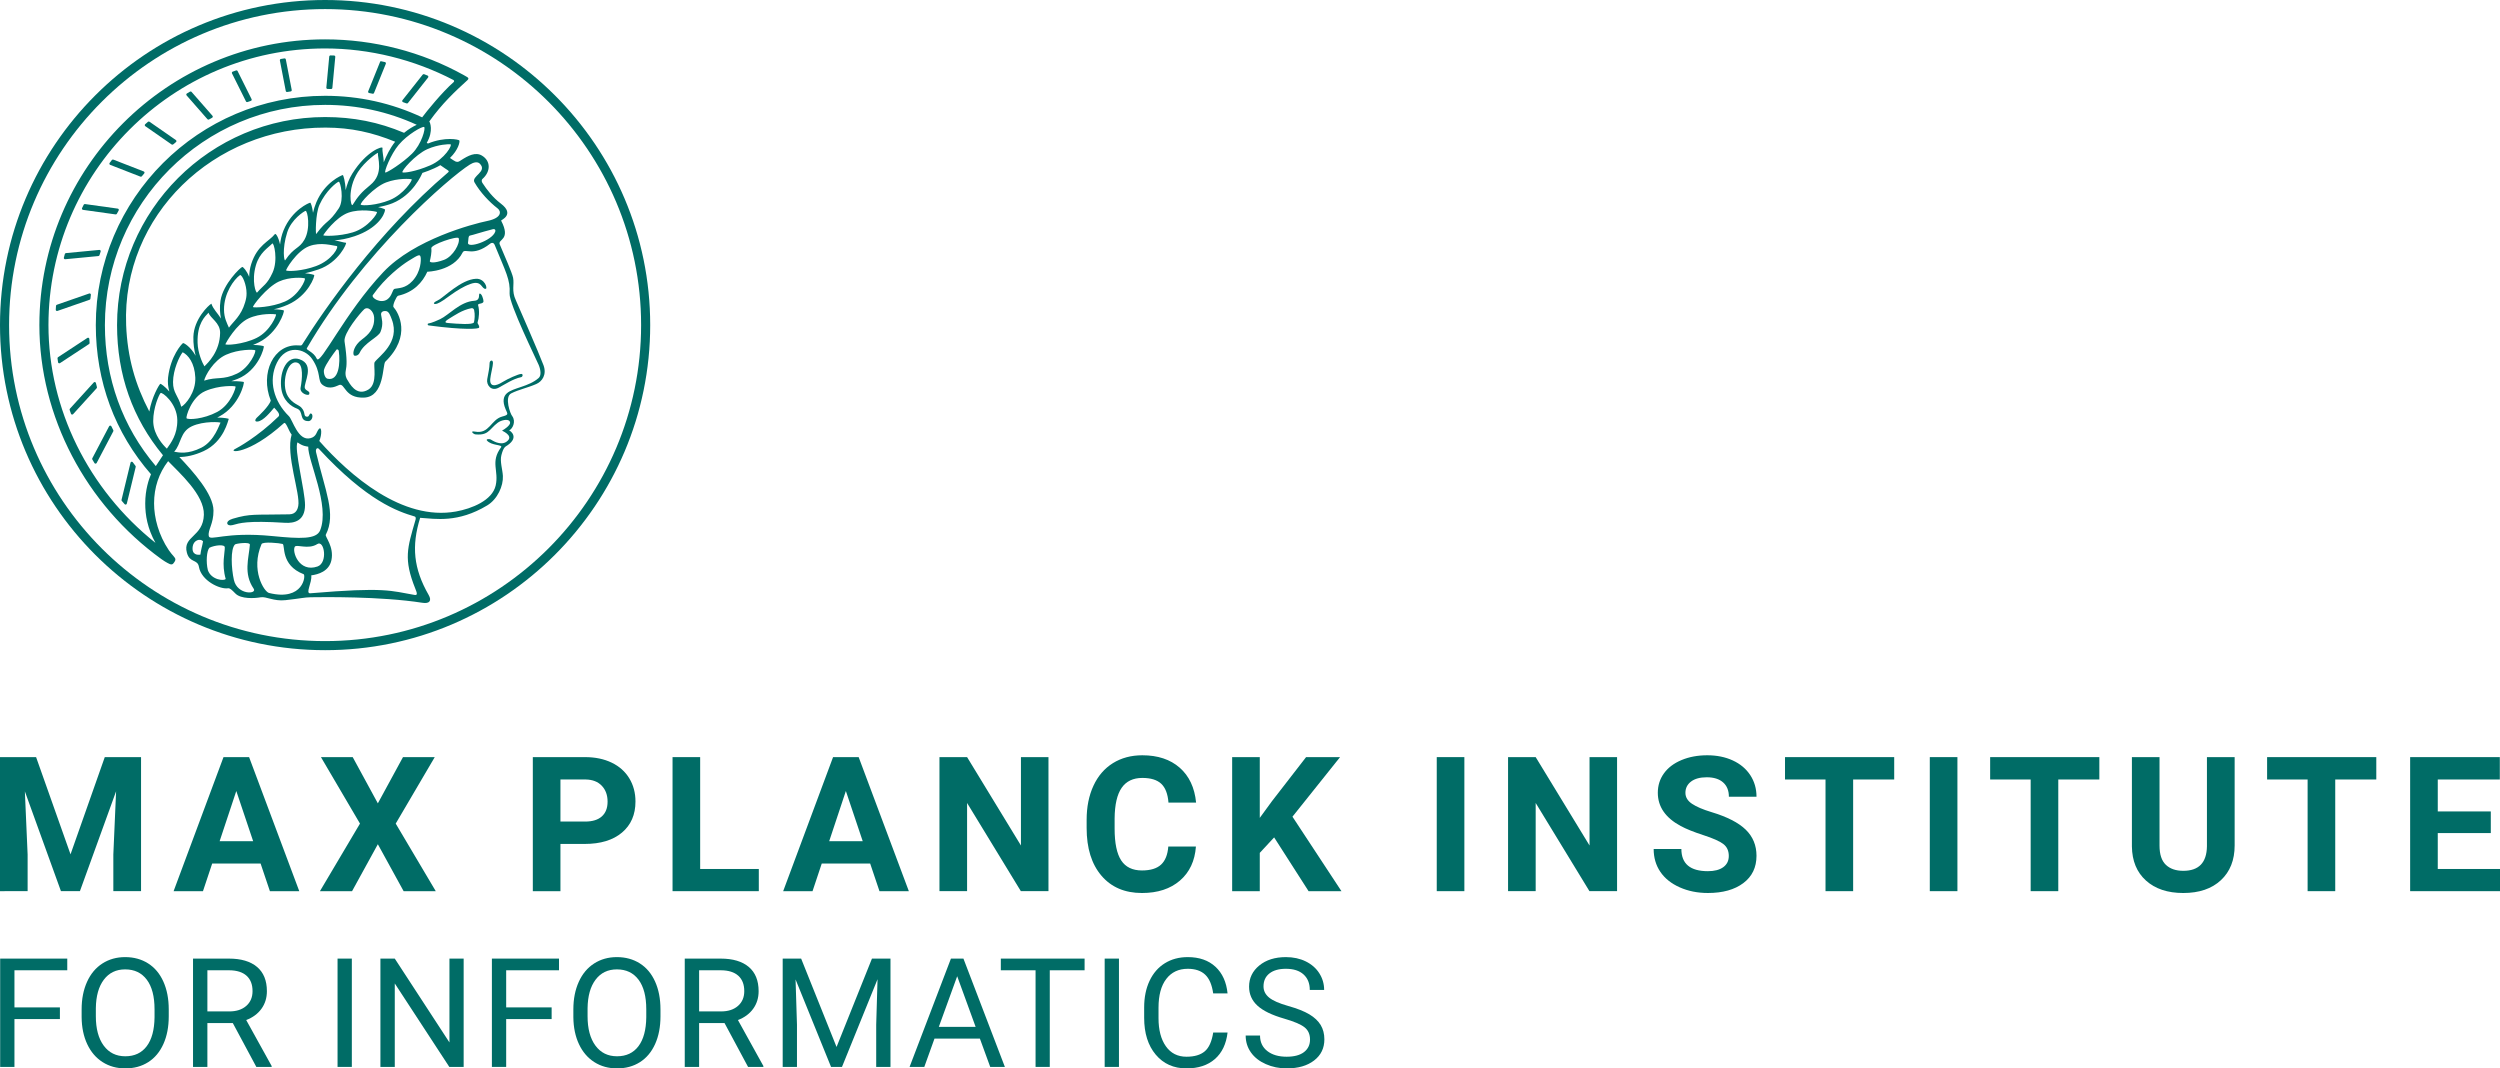
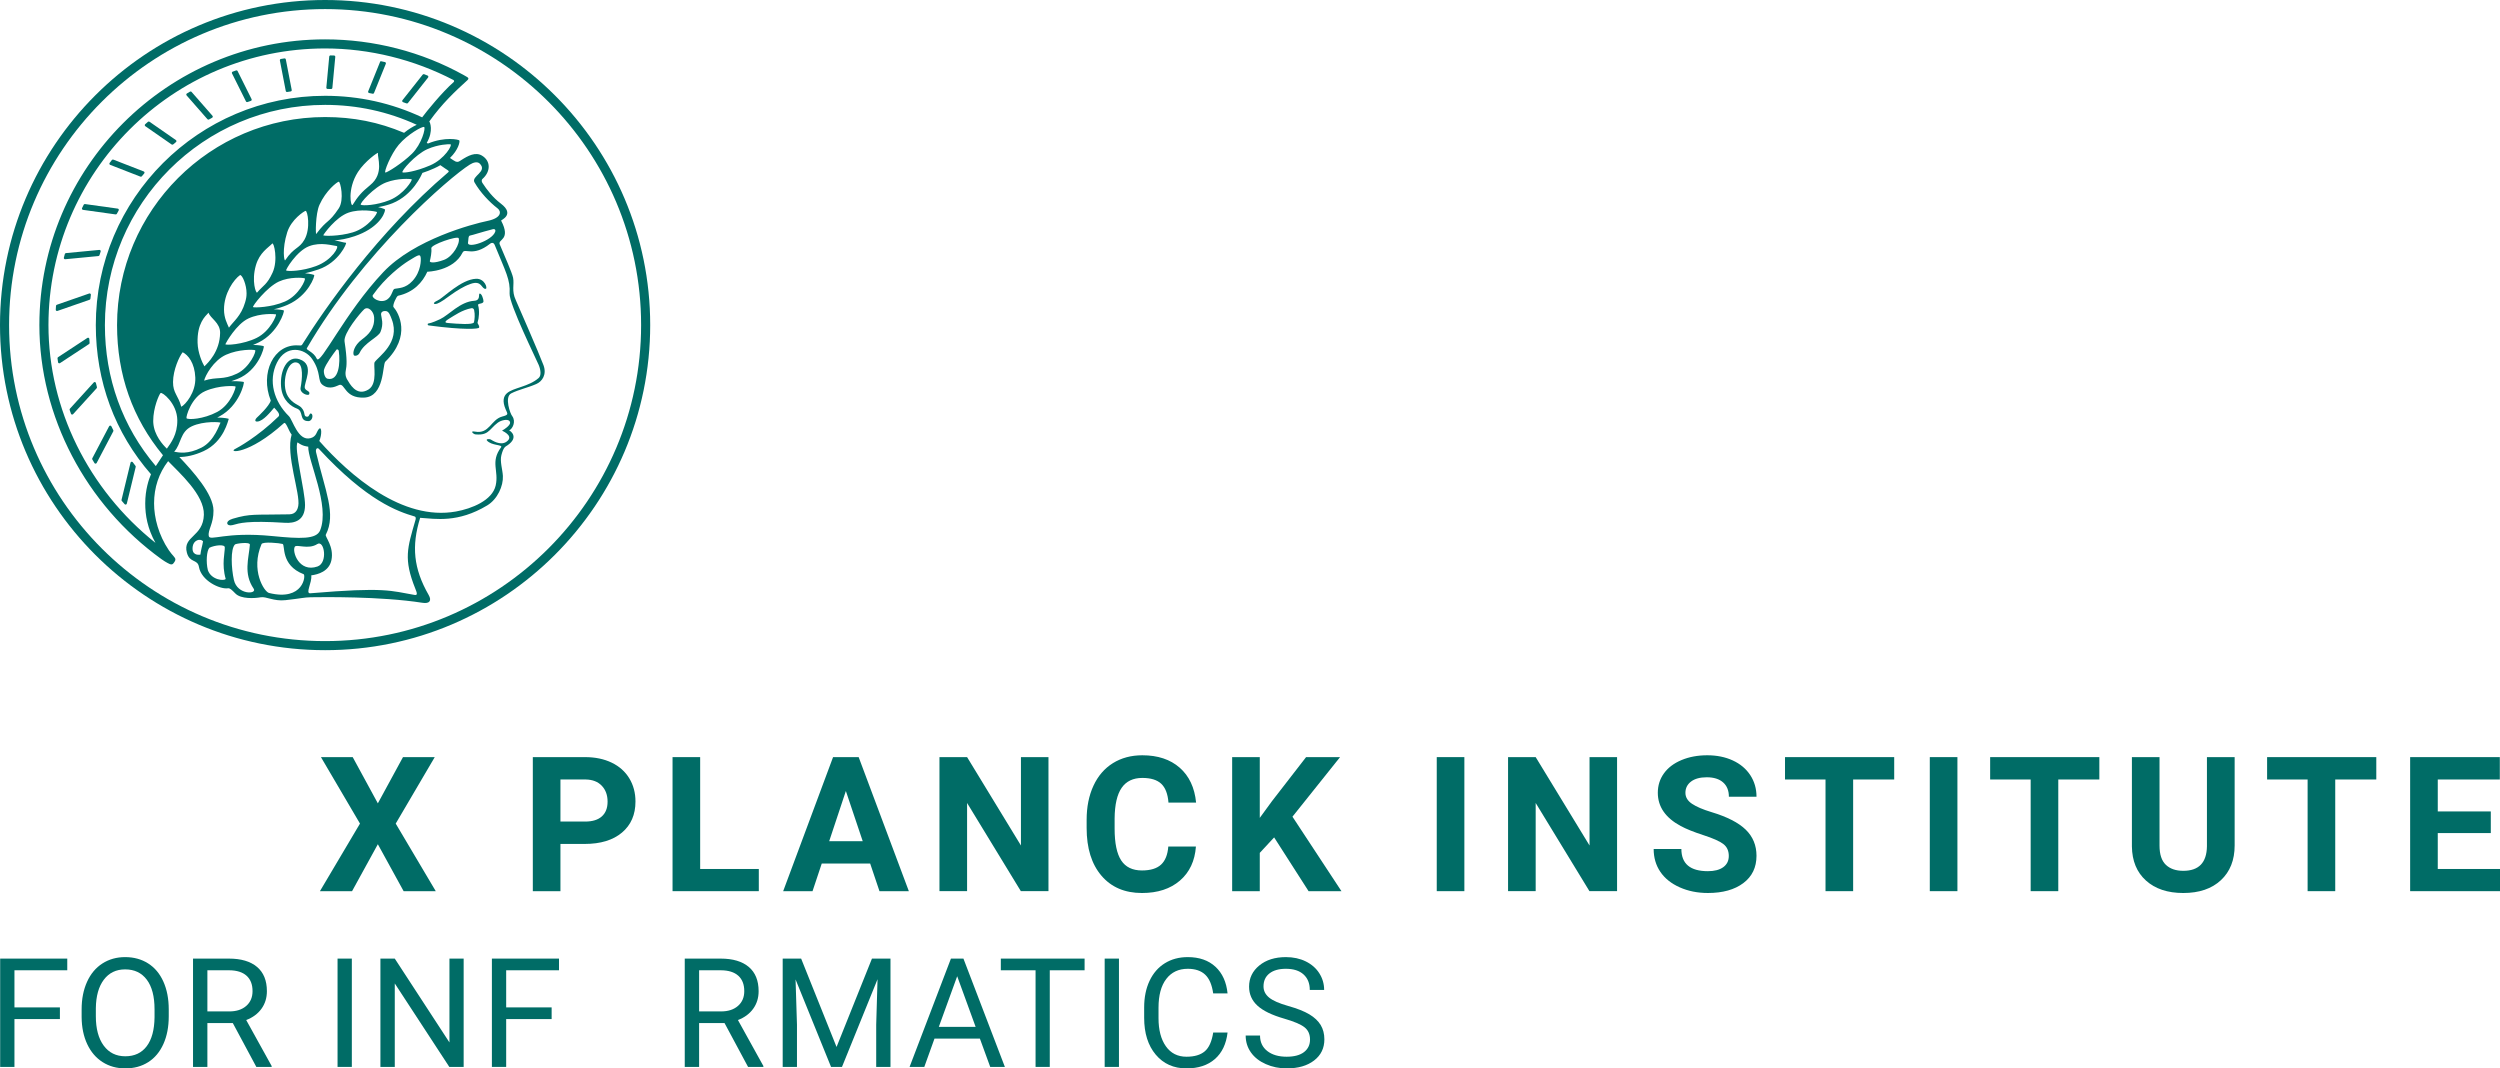
<svg xmlns="http://www.w3.org/2000/svg" id="MPI-INF-COMPACT-LOGO" viewBox="0 0 1153.538 492.977">
  <g id="MINERVA">
    <path d="M150.007,0C67.288,0,0,67.29,0,149.995c0,82.716,67.288,150.005,150.007,150.005,82.709,0,150.007-67.288,150.007-150.005C300.014,67.29,232.716,0,150.007,0ZM150.007,295.812c-80.404,0-145.81-65.411-145.81-145.817C4.197,69.601,69.603,4.193,150.007,4.193c80.394,0,145.81,65.409,145.81,145.803,0,80.406-65.416,145.817-145.81,145.817Z" style="fill:#006c66;" />
-     <path d="M238.021,138.532c-2.077-4.342-.654-7.188-1.271-10.363-.455-2.341-3.94-10.054-6.161-15.395-1.046-2.514,5.377-1.897.633-10.979-.136-.271,6.596-2.756-.136-7.862-3.767-2.857-6.415-6.371-8.494-9.533-.289-.441-.565-1.311.045-1.853,3.806-3.383,3.885-8.252-.248-10.742-2.982-1.796-6.407.025-9.556,2.067-1.037.673-1.558,1.085-2.643.644-.551-.224-1.613-.973-2.569-1.631,3.885-3.755,4.64-7.462,4.335-8.077-.207-.417-6.587-1.849-14.488,1.42-.173-.098-.358-.2-.559-.307,3.253-5.628,1.427-9.598,1.183-9.872-.003-.004-.012-.007-.017-.01,5.921-8.268,11.801-13.77,17.61-19.052.003-.002.127-.139.13-.142.379-.383.519-.811-.205-1.262-.61-.384-.779-.474-1.524-.881-19.475-10.842-41.67-16.541-64.08-16.541-72.698,0-131.837,59.149-131.837,131.835,0,42.118,21.371,82.741,56.294,107.976,2.328,1.682,3.941,2.324,3.941,2.324.579.201,1.178.197,1.543-.281l.516-.677c.332-.428.462-.838.462-1.213,0-.963-1.394-1.825-3.027-4.247-4.721-7.003-6.808-14.965-6.808-21.636,0-7.293,2.222-13.931,6.49-19.466,5.262,5.484,16.74,15.565,16.491,24.736-.28,10.301-9.915,9.792-7.837,17.519,1.304,4.849,4.932,2.851,5.557,6.529,1.085,6.371,9.652,10.443,13.385,9.883.903-.135,1.673.615,3.46,2.429,2.549,2.587,8.817,2.236,11.6,1.728,2.644-.483,5.966,1.932,11.495,1.322,6.921-.764,8.683-1.298,11.637-1.341,5.001-.072,32.2-.477,51.537,2.552,3.334.522,4.391-.98,2.897-3.581-7.008-12.205-7.979-22.569-3.939-35.622,7.143.481,17.41,2.413,30.93-5.713,4.798-2.884,7.48-9.029,7.248-13.607-.154-2.97-1.453-6.731-.684-9.627,1.034-3.889,1.789-3.798,2.912-4.587,5.163-3.632,1.435-6.512.64-6.805,1.559-.636,3.271-4.026,1.468-6.55-.924-.984-3.736-8.887-.493-10.532,3.501-1.777,7.494-2.532,11.517-4.298,2.763-1.156,4.971-4.378,3.394-8.659-1.894-5.146-12.456-29.341-12.777-30.015ZM92.47,255.909c-1.012.2-4.25.324-3.524-3.931.448-2.628,3.298-3.728,4.744-2.236-.308,2.04-1.012,4.034-1.22,6.167ZM216.753,75.963c1.705-1.073,3.539-1.53,4.62-.463,3.75,3.705-4.067,5.783-2.44,8.63,2.667,4.668,6.915,9.136,10.662,12.018,1.762,1.355,2.018,4.408-4.715,5.802-6.777,1.403-33.761,8.514-47.999,23.599-17.826,18.887-29.157,43.35-30.703,39.987-1.558-3.389-5.129-3.936-4.571-4.898,25.594-44.101,65.706-78.736,75.145-84.674ZM228.489,106.946c-1.469,4.205-13.092,7.94-12.541,4.986.248-1.333.028-3.089.914-3.24,1.288-.22,4.961-1.503,10.671-2.964.571-.146,1.321.176.956,1.219ZM199.008,114.582c-.295-1.719,12.2-5.921,12.634-4.678.802,2.295-2.582,8.458-6.765,9.999-4.751,1.75-6.727,1.23-6.547.553.331-1.241.948-4.292.677-5.874ZM170.009,179.736c-5.745,3.522-8.863-3.21-9.676-4.385-.351-.507-1.265-1.988-.768-4.518.391-1.991.723-4.699-.587-13.283-.576-3.775,7.234-13.139,8.991-14.774,1.827-1.7,4.48.847,4.653,3.612.328,5.255-2.622,8.019-5.633,10.262-3.696,2.753-4.398,6.336-3.696,7.293.275.374,1.932.385,2.661-1.169,2.227-4.74,8.59-7.126,9.606-9.607,1.587-3.875.427-6.365.271-7.997-.135-1.423,1.256-1.784,2.304-1.627,1.355.204,1.958,2.042,2.643,3.829,4.113,10.72-6.238,17.199-7.906,19.738-.769,1.17,1.604,9.887-2.862,12.626ZM178.675,138.164c-3.08,2.092-7.52-.743-6.632-2.01,5.72-8.165,13.343-13.847,16.393-15.745,4.902-3.05,5.422-3.264,5.678-1.54.155,1.04.207,6.378-3.743,10.716-3.275,3.596-6.562,3.293-8.25,3.671-1.14.256-1.072,3.295-3.446,4.907ZM151.161,174.763c-1.413-.31-1.943-3.072-1.655-4.164.639-2.427,4.366-7.447,5.711-9.207.336-.439,1.021-.034,1.095.495.813,5.828-.005,14.005-5.15,12.877ZM197.119,68.854c5.164-2.322,10.161-2.362,10.696-2.298,1.172.14-2.61,6.863-9.35,9.757-6.947,2.982-12.135,3.523-12.725,3.231-.889-.44,5.886-8.216,11.379-10.69ZM78.135,180.643c-2.061-2.372-3.975-3.672-4.173-3.534-.573.402-3.911,6.107-5.064,12.773-6.504-12.433-10.105-25.001-10.692-39.887-1.994-50.576,40.364-91.303,92.051-91.122,11.791.041,21.486,2.221,32.075,6.52-2.369,2.964-4.091,6.513-5.259,9.488-.054-2.742-.773-4.871-.573-6.583.123-1.054-7.322,1.265-13.936,11.793-1.533,2.44-2.485,5.14-3.079,7.63-.137-3.952-1.063-7.03-1.335-6.955-.677.184-8.226,3.298-12.16,12.518-.69,1.617-1.194,3.279-1.562,4.898-.328-2.812-1.053-4.663-1.283-4.653-.497.021-8.407,3.273-12.303,12.746-.906,2.204-1.386,4.456-1.612,6.548-.701-3.297-1.977-5.316-2.381-4.804-2.731,3.464-8.064,5-10.899,13.731-.666,2.05-.932,4.099-.964,6.009-1.176-2.954-2.826-4.656-3.207-4.577-.771.161-8.829,7.819-10.034,15.539-.475,3.045-.256,5.874.215,8.246-1.54-2.488-3.588-4.311-4.418-6.846-1.266.677-8.09,7.092-8.31,15.309-.085,3.196.391,6.198,1.048,8.73-2.269-4.121-5.487-6.052-5.843-5.834-.591.361-5.684,5.872-6.868,15.766-.277,2.317.006,4.538.566,6.55ZM183.962,66.825c4.068-4.821,10.972-8.7,11.748-8.223.792.487-1.16,7.935-5.616,12.321-4.501,4.43-11.46,8.742-12.271,8.69-.81-.052,2.479-8.45,6.139-12.788ZM170.77,85.44c-3.946,3.199-5.74,5.325-8.044,9.075-.786,1.279-2.699-7.105,2.431-15.15,3.143-4.93,9.401-9.35,9.265-8.763-.453,1.965,3.035,9.416-3.652,14.838ZM156.298,96.169c-4.833,7.205-5.107,4.743-10.396,11.79-.29.388-.395-9.196,1.491-13.416,2.976-6.657,8.136-10.57,8.904-10.706.768-.135,2.666,8.357,0,12.332ZM140.479,110.58c-2.486,4.337-4.746,3.343-8.882,9.496-.457.679-1.551-5.091.927-12.884,1.91-6.007,7.822-9.743,8.452-9.893.949-.226,2.458,8.126-.497,13.281ZM125.744,125.848c-2.532,5.511-4.158,5.692-7.096,9.125-.505.591-2.705-5.239-.574-12.566,1.704-5.865,5.637-8.033,7.535-10.021.75-.785,2.825,7.607.136,13.461ZM113.767,135.289c0,1.682-.207,2.639-.688,4.285-1.8,6.204-5.458,8.816-7.447,11.616-.797-1.834-2.262-4.436-2.273-8.37-.02-7.497,4.548-13.887,7.41-15.904,1.085-.045,2.998,4.516,2.998,8.373ZM101.563,153.584c-.135,8.718-5.611,13.83-7.246,15.45-1.016-1.728-3.013-6.175-3.15-10.843-.263-8.987,3.453-12.177,5.062-13.913.769,2.575,5.407,4.613,5.333,9.306ZM84.294,162.528c2.511,1.265,5.542,4.924,5.826,11.7.285,6.803-4.585,12.557-6.49,13.461-1.326-5.195-3.84-6.285-3.793-11.44.051-5.636,2.908-11.825,4.456-13.721ZM94.693,180.462c6.541-2.846,13.684-2.406,13.984-2.129.299.277-2.088,8.322-8.449,11.736-6.351,3.401-13.517,3.718-14.168,2.906-.361-.452,2.093-9.667,8.633-12.513ZM94.196,175.629c.407-2.168,4.287-9.357,10.122-11.954h0c5.844-2.606,12.612-2.41,13.38-2.094.769.316-2.43,7.98-8.316,10.796-6.585,3.15-9.22,1.31-15.186,3.252ZM104.004,158.779c.269-.661,5.031-9.212,10.621-11.835,5.544-2.597,12.242-2.046,12.7-1.897.459.149-2.547,7.709-8.891,10.855-6.271,3.117-14.7,3.538-14.43,2.877ZM116.75,141.704c-.456-.347,6.296-9.184,11.933-11.79,4.956-2.291,11.435-1.807,11.977-1.446.542.361-2.64,7.799-9.176,10.661-6.231,2.729-14.278,2.922-14.734,2.575ZM132.027,124.809c-.375-.185,4.783-8.974,10.576-11.203,5.535-2.125,11.017-.202,12.701-.09,1.356.09-1.898,6.459-9.492,9.26-6.331,2.335-12.814,2.512-13.785,2.033ZM149.173,108.54c.102-.409,5.77-8.393,11.609-10.417,5.557-1.92,12.357-.632,13.087-.326s-3.935,7.27-11.073,9.414c-6.423,1.929-13.725,1.738-13.623,1.329ZM166.489,94.469c-.748-.522,6.095-8.176,11.666-10.295,5.447-2.07,11.331-1.688,11.804-1.418.474.269-3.568,6.9-10.138,9.563-6.18,2.503-12.584,2.673-13.332,2.15ZM71.732,250.487c-30.89-24.605-49.374-61.753-49.374-100.492,0-70.378,57.257-127.642,127.65-127.642,20.532,0,41.133,5.142,59.212,14.562.363.189.422.685.114.954-5.313,4.639-12.687,13.738-14.544,16.279-14.054-6.582-29.1-9.944-44.782-9.944-58.335,0-105.803,47.458-105.803,105.791,0,26.03,8.823,49.775,25.462,68.83-.958,2.215-2.657,7.062-2.657,13.477,0,5.309.983,11.418,4.723,18.185ZM71.938,214.989c-.023.019-.041.039-.063.057-15.368-18.102-23.473-40.526-23.473-65.051,0-56.026,45.576-101.599,101.606-101.599,14.783,0,28.988,3.089,42.28,9.183-1.752.814-3.764,2.006-5.84,3.708-11.695-4.954-23.47-7.279-36.441-7.279-52.931,0-95.999,43.061-95.999,95.987,0,22.956,7.162,43.128,21.192,60.056-.813,1.232-1.954,2.965-3.263,4.938ZM76.997,207.017c-1.86-1.763-5.882-6.207-6.269-11.931-.019-.283-.028-.556-.028-.834-.016-6.153,2.705-12.209,3.383-12.887.677-.677,7.623,4.723,7.729,12.468.092,6.713-2.983,10.57-4.815,13.184ZM88.456,196.724c5.516-2.617,13.74-1.988,13.288-1.626s-2.618,8.353-8.836,11.474c-6.202,3.113-10.312,2.277-12.543,1.852,3.345-3.659,2.642-9.105,8.09-11.7ZM95.915,263.082c-.934-3.764-.562-8.95.723-10.347,2.476-1.208,7.003-1.671,7.081-.227.124,2.306-1.556,7.775.419,14.595-.452,1.074-6.628.61-8.223-4.021ZM96.325,247.294c-.485-2.835,2.241-5.557,2.184-11.743-.071-7.587-9.428-17.993-15.765-24.68,2.973-.001,6.869-.707,11.242-2.732,9.43-4.367,11.283-14.396,11.554-14.803.126-.189-2.106-.63-5.323-.674.347-.168.696-.343,1.047-.532,9.227-4.947,11.643-15.644,11.203-15.88-.175-.094-2.473-.454-5.694-.372.902-.302,1.833-.642,2.791-1.024,9.76-3.88,12.49-14.743,12.142-15.093-.153-.154-2.104-.544-4.948-.619.864-.335,1.749-.72,2.653-1.169,8.914-4.429,12.002-14.393,11.54-14.722-.202-.143-2.011-.494-4.647-.533,1.985-.434,4.153-1.097,6.433-2.094,9.551-4.184,12.637-13.321,12.223-13.71-.176-.165-1.795-.612-4.228-.812,1.905-.428,3.986-1.01,6.208-1.77,9.447-3.228,13.263-12.256,12.701-12.308-1.275-.118-3.034-.738-5.309-1.135,2.573-.165,5.571-.636,9.331-1.907,10.204-3.449,13.82-9.594,14.002-12.257.012-.174-1.219-.712-3.208-1.146,2.339-.426,4.687-1.004,6.622-1.789,9.529-3.859,13.495-13.225,13.809-13.997,1.734-.564,3.598-1.269,5.554-2.155.993-.45,1.903-.926,2.741-1.419.465.354,1.207.885,2.313,1.597,1.44.925,1.949,1.143,1.236,1.75-32.428,27.628-56.726,62.52-67.33,79.478-.298.476-.857.391-1.757.332-11.358-.753-17.797,12.767-12.714,25.441-.645,2.577-6.034,7.554-6.44,7.915s-1.494,1.944.352,1.778c2.653-.239,6.042-4.488,7.662-6.399.673.837,3.171,2.917,1.968,4.098-9.652,9.471-19.209,14.571-19.955,14.935-3.613,1.765,6.031,2.985,22.466-11.875.967-.874,2.114,3.429,3.582,5.271-2.823,9.318,4.135,27.3,3.051,32.941-.19.988-.778,3.774-4.062,3.842-16.286.335-17.885-.412-26.169,2.03-3.867,1.14-2.85,3.691-.045,2.929,3.176-.863,6.51-2.152,24.144-1.051,4.306.269,9.233-.872,9.265-8.149.029-6.597-5.212-26.269-3.441-28.961,2.341,1.761,4.032,1.83,4.924,1.987-.234,6.416,10.098,27.148,5.496,38.584-1.71,4.248-9.209,3.932-22.041,2.661-21.837-2.163-28.917,2.559-29.365-.059ZM146.479,261.398c-8.494,2.943-11.844-6.991-10.447-9.13.84-1.286,6.202,1.461,10.375-1.23,3.215-2.073,4.99,8.655.072,10.36ZM107.926,267.598c-1.19-5.255-1.664-14.365.52-16.393.432-.401,6.97-1.338,6.851.156-.502,6.275-3.038,13.281,1.74,20.261,1.786,2.609-7.515,3.026-9.11-4.024ZM124.127,273.604c-2.282-.566-8.575-10.587-3.452-22.541.542-1.265,8.394-.478,9.709-.081,1.315.397-1.079,9.795,9.708,13.958,1.103.425-.046,12.61-15.965,8.663ZM191.622,240.215c-3.648,12.625-5.486,17.665-.007,31.376.728,1.823,1.277,3.196-.322,2.921-11.036-1.893-13.419-3.705-48.073-.768-2.493.211.813-4.834.407-8.268,3.163-.406,8.223-1.852,9.296-7.006,1.302-6.255-3.058-10.845-2.598-11.743,4.914-9.58-.318-20.197-4.471-37.99-.389-1.668.575-2.396,1.305-1.606,22.267,24.097,36.454,28.887,44.121,31.163.762.226.611,1.093.342,1.92ZM248.561,174.4c-4.654,4.113-11.804,4.452-14.694,7.082-1.508,1.373-2.187,3.529-.56,7.381.937,2.219,1.586,2.493-1.608,3.346-5.185,1.385-5.895,8.194-12.496,6.945-2.644-.501-.747,1.194.203,1.283,3.78.358,5.275-.707,6.6-1.948,1.324-1.241,3.092-3.474,5.121-4.243,2.091-.792,4.208-.739,4.245.828.028,1.195-2.615,3.092-3.726,3.607,1.348.705,5.482,2.806,1.957,5.2-2.749,1.868-6.535-.72-7.081-1.039-.814-.474-2.372-.237-1.856.395,2.04,2.496,7.515,1.842,6.532,3.163-5.052,6.793-.937,10.759-2.474,17.587-1.559,6.924-11.03,10.713-18.322,12.028-24.804,4.475-48.931-16.625-63.072-32.529,1.288-3.016,1.123-6.957-.17-5.557-1.22,1.321-1.016,3.524-3.965,4.268-5.684,1.435-8.131-8.438-9.894-10.165-6.91-6.769-9.648-16.329-5.523-24.692,4.167-8.448,12.825-6.755,16.282-1.645,4.298,6.356,2.31,9.97,4.75,11.868,3.429,2.667,6.877.287,7.805.034,2.609-.711,2.409,6.186,11.323,5.867,9.585-.343,8.5-15.253,9.855-16.575,12.301-11.994,6.02-22.699,3.786-25.186-.601-.669,1.364-5.074,2.089-5.234,7.224-1.596,11.305-6.211,13.508-11.09,0,0,11.995-.204,16.265-8.844,1.141-2.31,4.675,2.227,12.687-4.07.902-.708,1.753-.372,2.091.458,5.147,12.625,7.316,16.116,6.919,22.552-.289,4.681,12.49,30.662,13.421,32.91,1.038,2.503,1.194,4.959,0,6.014Z" style="fill:#006c66;" />
+     <path d="M238.021,138.532c-2.077-4.342-.654-7.188-1.271-10.363-.455-2.341-3.94-10.054-6.161-15.395-1.046-2.514,5.377-1.897.633-10.979-.136-.271,6.596-2.756-.136-7.862-3.767-2.857-6.415-6.371-8.494-9.533-.289-.441-.565-1.311.045-1.853,3.806-3.383,3.885-8.252-.248-10.742-2.982-1.796-6.407.025-9.556,2.067-1.037.673-1.558,1.085-2.643.644-.551-.224-1.613-.973-2.569-1.631,3.885-3.755,4.64-7.462,4.335-8.077-.207-.417-6.587-1.849-14.488,1.42-.173-.098-.358-.2-.559-.307,3.253-5.628,1.427-9.598,1.183-9.872-.003-.004-.012-.007-.017-.01,5.921-8.268,11.801-13.77,17.61-19.052.003-.002.127-.139.13-.142.379-.383.519-.811-.205-1.262-.61-.384-.779-.474-1.524-.881-19.475-10.842-41.67-16.541-64.08-16.541-72.698,0-131.837,59.149-131.837,131.835,0,42.118,21.371,82.741,56.294,107.976,2.328,1.682,3.941,2.324,3.941,2.324.579.201,1.178.197,1.543-.281l.516-.677c.332-.428.462-.838.462-1.213,0-.963-1.394-1.825-3.027-4.247-4.721-7.003-6.808-14.965-6.808-21.636,0-7.293,2.222-13.931,6.49-19.466,5.262,5.484,16.74,15.565,16.491,24.736-.28,10.301-9.915,9.792-7.837,17.519,1.304,4.849,4.932,2.851,5.557,6.529,1.085,6.371,9.652,10.443,13.385,9.883.903-.135,1.673.615,3.46,2.429,2.549,2.587,8.817,2.236,11.6,1.728,2.644-.483,5.966,1.932,11.495,1.322,6.921-.764,8.683-1.298,11.637-1.341,5.001-.072,32.2-.477,51.537,2.552,3.334.522,4.391-.98,2.897-3.581-7.008-12.205-7.979-22.569-3.939-35.622,7.143.481,17.41,2.413,30.93-5.713,4.798-2.884,7.48-9.029,7.248-13.607-.154-2.97-1.453-6.731-.684-9.627,1.034-3.889,1.789-3.798,2.912-4.587,5.163-3.632,1.435-6.512.64-6.805,1.559-.636,3.271-4.026,1.468-6.55-.924-.984-3.736-8.887-.493-10.532,3.501-1.777,7.494-2.532,11.517-4.298,2.763-1.156,4.971-4.378,3.394-8.659-1.894-5.146-12.456-29.341-12.777-30.015ZM92.47,255.909c-1.012.2-4.25.324-3.524-3.931.448-2.628,3.298-3.728,4.744-2.236-.308,2.04-1.012,4.034-1.22,6.167ZM216.753,75.963c1.705-1.073,3.539-1.53,4.62-.463,3.75,3.705-4.067,5.783-2.44,8.63,2.667,4.668,6.915,9.136,10.662,12.018,1.762,1.355,2.018,4.408-4.715,5.802-6.777,1.403-33.761,8.514-47.999,23.599-17.826,18.887-29.157,43.35-30.703,39.987-1.558-3.389-5.129-3.936-4.571-4.898,25.594-44.101,65.706-78.736,75.145-84.674ZM228.489,106.946c-1.469,4.205-13.092,7.94-12.541,4.986.248-1.333.028-3.089.914-3.24,1.288-.22,4.961-1.503,10.671-2.964.571-.146,1.321.176.956,1.219ZM199.008,114.582c-.295-1.719,12.2-5.921,12.634-4.678.802,2.295-2.582,8.458-6.765,9.999-4.751,1.75-6.727,1.23-6.547.553.331-1.241.948-4.292.677-5.874ZM170.009,179.736c-5.745,3.522-8.863-3.21-9.676-4.385-.351-.507-1.265-1.988-.768-4.518.391-1.991.723-4.699-.587-13.283-.576-3.775,7.234-13.139,8.991-14.774,1.827-1.7,4.48.847,4.653,3.612.328,5.255-2.622,8.019-5.633,10.262-3.696,2.753-4.398,6.336-3.696,7.293.275.374,1.932.385,2.661-1.169,2.227-4.74,8.59-7.126,9.606-9.607,1.587-3.875.427-6.365.271-7.997-.135-1.423,1.256-1.784,2.304-1.627,1.355.204,1.958,2.042,2.643,3.829,4.113,10.72-6.238,17.199-7.906,19.738-.769,1.17,1.604,9.887-2.862,12.626ZM178.675,138.164c-3.08,2.092-7.52-.743-6.632-2.01,5.72-8.165,13.343-13.847,16.393-15.745,4.902-3.05,5.422-3.264,5.678-1.54.155,1.04.207,6.378-3.743,10.716-3.275,3.596-6.562,3.293-8.25,3.671-1.14.256-1.072,3.295-3.446,4.907ZM151.161,174.763c-1.413-.31-1.943-3.072-1.655-4.164.639-2.427,4.366-7.447,5.711-9.207.336-.439,1.021-.034,1.095.495.813,5.828-.005,14.005-5.15,12.877ZM197.119,68.854c5.164-2.322,10.161-2.362,10.696-2.298,1.172.14-2.61,6.863-9.35,9.757-6.947,2.982-12.135,3.523-12.725,3.231-.889-.44,5.886-8.216,11.379-10.69ZM78.135,180.643ZM183.962,66.825c4.068-4.821,10.972-8.7,11.748-8.223.792.487-1.16,7.935-5.616,12.321-4.501,4.43-11.46,8.742-12.271,8.69-.81-.052,2.479-8.45,6.139-12.788ZM170.77,85.44c-3.946,3.199-5.74,5.325-8.044,9.075-.786,1.279-2.699-7.105,2.431-15.15,3.143-4.93,9.401-9.35,9.265-8.763-.453,1.965,3.035,9.416-3.652,14.838ZM156.298,96.169c-4.833,7.205-5.107,4.743-10.396,11.79-.29.388-.395-9.196,1.491-13.416,2.976-6.657,8.136-10.57,8.904-10.706.768-.135,2.666,8.357,0,12.332ZM140.479,110.58c-2.486,4.337-4.746,3.343-8.882,9.496-.457.679-1.551-5.091.927-12.884,1.91-6.007,7.822-9.743,8.452-9.893.949-.226,2.458,8.126-.497,13.281ZM125.744,125.848c-2.532,5.511-4.158,5.692-7.096,9.125-.505.591-2.705-5.239-.574-12.566,1.704-5.865,5.637-8.033,7.535-10.021.75-.785,2.825,7.607.136,13.461ZM113.767,135.289c0,1.682-.207,2.639-.688,4.285-1.8,6.204-5.458,8.816-7.447,11.616-.797-1.834-2.262-4.436-2.273-8.37-.02-7.497,4.548-13.887,7.41-15.904,1.085-.045,2.998,4.516,2.998,8.373ZM101.563,153.584c-.135,8.718-5.611,13.83-7.246,15.45-1.016-1.728-3.013-6.175-3.15-10.843-.263-8.987,3.453-12.177,5.062-13.913.769,2.575,5.407,4.613,5.333,9.306ZM84.294,162.528c2.511,1.265,5.542,4.924,5.826,11.7.285,6.803-4.585,12.557-6.49,13.461-1.326-5.195-3.84-6.285-3.793-11.44.051-5.636,2.908-11.825,4.456-13.721ZM94.693,180.462c6.541-2.846,13.684-2.406,13.984-2.129.299.277-2.088,8.322-8.449,11.736-6.351,3.401-13.517,3.718-14.168,2.906-.361-.452,2.093-9.667,8.633-12.513ZM94.196,175.629c.407-2.168,4.287-9.357,10.122-11.954h0c5.844-2.606,12.612-2.41,13.38-2.094.769.316-2.43,7.98-8.316,10.796-6.585,3.15-9.22,1.31-15.186,3.252ZM104.004,158.779c.269-.661,5.031-9.212,10.621-11.835,5.544-2.597,12.242-2.046,12.7-1.897.459.149-2.547,7.709-8.891,10.855-6.271,3.117-14.7,3.538-14.43,2.877ZM116.75,141.704c-.456-.347,6.296-9.184,11.933-11.79,4.956-2.291,11.435-1.807,11.977-1.446.542.361-2.64,7.799-9.176,10.661-6.231,2.729-14.278,2.922-14.734,2.575ZM132.027,124.809c-.375-.185,4.783-8.974,10.576-11.203,5.535-2.125,11.017-.202,12.701-.09,1.356.09-1.898,6.459-9.492,9.26-6.331,2.335-12.814,2.512-13.785,2.033ZM149.173,108.54c.102-.409,5.77-8.393,11.609-10.417,5.557-1.92,12.357-.632,13.087-.326s-3.935,7.27-11.073,9.414c-6.423,1.929-13.725,1.738-13.623,1.329ZM166.489,94.469c-.748-.522,6.095-8.176,11.666-10.295,5.447-2.07,11.331-1.688,11.804-1.418.474.269-3.568,6.9-10.138,9.563-6.18,2.503-12.584,2.673-13.332,2.15ZM71.732,250.487c-30.89-24.605-49.374-61.753-49.374-100.492,0-70.378,57.257-127.642,127.65-127.642,20.532,0,41.133,5.142,59.212,14.562.363.189.422.685.114.954-5.313,4.639-12.687,13.738-14.544,16.279-14.054-6.582-29.1-9.944-44.782-9.944-58.335,0-105.803,47.458-105.803,105.791,0,26.03,8.823,49.775,25.462,68.83-.958,2.215-2.657,7.062-2.657,13.477,0,5.309.983,11.418,4.723,18.185ZM71.938,214.989c-.023.019-.041.039-.063.057-15.368-18.102-23.473-40.526-23.473-65.051,0-56.026,45.576-101.599,101.606-101.599,14.783,0,28.988,3.089,42.28,9.183-1.752.814-3.764,2.006-5.84,3.708-11.695-4.954-23.47-7.279-36.441-7.279-52.931,0-95.999,43.061-95.999,95.987,0,22.956,7.162,43.128,21.192,60.056-.813,1.232-1.954,2.965-3.263,4.938ZM76.997,207.017c-1.86-1.763-5.882-6.207-6.269-11.931-.019-.283-.028-.556-.028-.834-.016-6.153,2.705-12.209,3.383-12.887.677-.677,7.623,4.723,7.729,12.468.092,6.713-2.983,10.57-4.815,13.184ZM88.456,196.724c5.516-2.617,13.74-1.988,13.288-1.626s-2.618,8.353-8.836,11.474c-6.202,3.113-10.312,2.277-12.543,1.852,3.345-3.659,2.642-9.105,8.09-11.7ZM95.915,263.082c-.934-3.764-.562-8.95.723-10.347,2.476-1.208,7.003-1.671,7.081-.227.124,2.306-1.556,7.775.419,14.595-.452,1.074-6.628.61-8.223-4.021ZM96.325,247.294c-.485-2.835,2.241-5.557,2.184-11.743-.071-7.587-9.428-17.993-15.765-24.68,2.973-.001,6.869-.707,11.242-2.732,9.43-4.367,11.283-14.396,11.554-14.803.126-.189-2.106-.63-5.323-.674.347-.168.696-.343,1.047-.532,9.227-4.947,11.643-15.644,11.203-15.88-.175-.094-2.473-.454-5.694-.372.902-.302,1.833-.642,2.791-1.024,9.76-3.88,12.49-14.743,12.142-15.093-.153-.154-2.104-.544-4.948-.619.864-.335,1.749-.72,2.653-1.169,8.914-4.429,12.002-14.393,11.54-14.722-.202-.143-2.011-.494-4.647-.533,1.985-.434,4.153-1.097,6.433-2.094,9.551-4.184,12.637-13.321,12.223-13.71-.176-.165-1.795-.612-4.228-.812,1.905-.428,3.986-1.01,6.208-1.77,9.447-3.228,13.263-12.256,12.701-12.308-1.275-.118-3.034-.738-5.309-1.135,2.573-.165,5.571-.636,9.331-1.907,10.204-3.449,13.82-9.594,14.002-12.257.012-.174-1.219-.712-3.208-1.146,2.339-.426,4.687-1.004,6.622-1.789,9.529-3.859,13.495-13.225,13.809-13.997,1.734-.564,3.598-1.269,5.554-2.155.993-.45,1.903-.926,2.741-1.419.465.354,1.207.885,2.313,1.597,1.44.925,1.949,1.143,1.236,1.75-32.428,27.628-56.726,62.52-67.33,79.478-.298.476-.857.391-1.757.332-11.358-.753-17.797,12.767-12.714,25.441-.645,2.577-6.034,7.554-6.44,7.915s-1.494,1.944.352,1.778c2.653-.239,6.042-4.488,7.662-6.399.673.837,3.171,2.917,1.968,4.098-9.652,9.471-19.209,14.571-19.955,14.935-3.613,1.765,6.031,2.985,22.466-11.875.967-.874,2.114,3.429,3.582,5.271-2.823,9.318,4.135,27.3,3.051,32.941-.19.988-.778,3.774-4.062,3.842-16.286.335-17.885-.412-26.169,2.03-3.867,1.14-2.85,3.691-.045,2.929,3.176-.863,6.51-2.152,24.144-1.051,4.306.269,9.233-.872,9.265-8.149.029-6.597-5.212-26.269-3.441-28.961,2.341,1.761,4.032,1.83,4.924,1.987-.234,6.416,10.098,27.148,5.496,38.584-1.71,4.248-9.209,3.932-22.041,2.661-21.837-2.163-28.917,2.559-29.365-.059ZM146.479,261.398c-8.494,2.943-11.844-6.991-10.447-9.13.84-1.286,6.202,1.461,10.375-1.23,3.215-2.073,4.99,8.655.072,10.36ZM107.926,267.598c-1.19-5.255-1.664-14.365.52-16.393.432-.401,6.97-1.338,6.851.156-.502,6.275-3.038,13.281,1.74,20.261,1.786,2.609-7.515,3.026-9.11-4.024ZM124.127,273.604c-2.282-.566-8.575-10.587-3.452-22.541.542-1.265,8.394-.478,9.709-.081,1.315.397-1.079,9.795,9.708,13.958,1.103.425-.046,12.61-15.965,8.663ZM191.622,240.215c-3.648,12.625-5.486,17.665-.007,31.376.728,1.823,1.277,3.196-.322,2.921-11.036-1.893-13.419-3.705-48.073-.768-2.493.211.813-4.834.407-8.268,3.163-.406,8.223-1.852,9.296-7.006,1.302-6.255-3.058-10.845-2.598-11.743,4.914-9.58-.318-20.197-4.471-37.99-.389-1.668.575-2.396,1.305-1.606,22.267,24.097,36.454,28.887,44.121,31.163.762.226.611,1.093.342,1.92ZM248.561,174.4c-4.654,4.113-11.804,4.452-14.694,7.082-1.508,1.373-2.187,3.529-.56,7.381.937,2.219,1.586,2.493-1.608,3.346-5.185,1.385-5.895,8.194-12.496,6.945-2.644-.501-.747,1.194.203,1.283,3.78.358,5.275-.707,6.6-1.948,1.324-1.241,3.092-3.474,5.121-4.243,2.091-.792,4.208-.739,4.245.828.028,1.195-2.615,3.092-3.726,3.607,1.348.705,5.482,2.806,1.957,5.2-2.749,1.868-6.535-.72-7.081-1.039-.814-.474-2.372-.237-1.856.395,2.04,2.496,7.515,1.842,6.532,3.163-5.052,6.793-.937,10.759-2.474,17.587-1.559,6.924-11.03,10.713-18.322,12.028-24.804,4.475-48.931-16.625-63.072-32.529,1.288-3.016,1.123-6.957-.17-5.557-1.22,1.321-1.016,3.524-3.965,4.268-5.684,1.435-8.131-8.438-9.894-10.165-6.91-6.769-9.648-16.329-5.523-24.692,4.167-8.448,12.825-6.755,16.282-1.645,4.298,6.356,2.31,9.97,4.75,11.868,3.429,2.667,6.877.287,7.805.034,2.609-.711,2.409,6.186,11.323,5.867,9.585-.343,8.5-15.253,9.855-16.575,12.301-11.994,6.02-22.699,3.786-25.186-.601-.669,1.364-5.074,2.089-5.234,7.224-1.596,11.305-6.211,13.508-11.09,0,0,11.995-.204,16.265-8.844,1.141-2.31,4.675,2.227,12.687-4.07.902-.708,1.753-.372,2.091.458,5.147,12.625,7.316,16.116,6.919,22.552-.289,4.681,12.49,30.662,13.421,32.91,1.038,2.503,1.194,4.959,0,6.014Z" style="fill:#006c66;" />
    <path d="M219.692,128.63c-6.983.258-15.092,8.814-17.743,10-2.78,1.245-1.789,2.032-.174,1.444,3.479-1.269,8.432-6.578,15.277-9.052,5.403-1.953,5.052,2.495,7.083,2.249.949-.114-.407-4.79-4.443-4.641Z" style="fill:#006c66;" />
    <path d="M221.271,135.476c-.576.137.61,3.119-2.426,3.306-6.567.405-11.766,6.62-15.768,8.486-4.001,1.866-4.835,1.835-5.431,1.995-.535.143-.334.829.106.887,16.741,2.237,23.172,1.625,23.315,1.017.271-1.152-.932-1.728-.682-2.467.629-1.865.943-5.398.226-7.824-.307-1.146,2.479-.379,2.479-1.923,0-.832-.841-3.711-1.819-3.477ZM218.695,148.694c-.319,1.307-7.793.712-11.86.356-.966-.085-2.592-.233.508-2.084,2.44-1.457,5.794-3.914,10.183-4.763.358-.069,1.062.045,1.242.861.452,2.054.254,4.293-.073,5.629Z" style="fill:#006c66;" />
-     <path d="M240.552,172.536c-1.278-.019-6.434,2.34-8.37,3.571-1.118.711-6.359,3.942-5.983-1.169.132-1.792,1.294-6.235,1.266-7.446-.043-1.847-1.524-1.118-1.551-.025-.064,2.566-.579,4.516-1.107,7.523-.451,2.575,1.785,5.761,5.264,3.908,2.885-1.536,6.822-4.179,10.313-4.848.89-.17,1.05-1.501.169-1.514Z" style="fill:#006c66;" />
    <path d="M143.592,190.83c-.991-.373-.716,1.672-2.056,1.446-1.755-.296-.283-1.875-2.568-4.295-1.137-1.203-3.992-1.711-6.1-5.083-3.335-5.336-.47-17.226,4.405-15.52,2.711.949,2.236,7.251,1.423,11.521-.501,2.63,3.591,3.929,3.962,3.01.623-1.546-1.505-1.397-1.992-2.809-.749-2.167,5.011-10.842-2.517-13.354-5.498-1.835-9.115,5.086-8.453,12.743.558,6.457,4.851,9.123,7.306,10.034,3.315,1.23.802,5.766,5.271,5.787,1.978.009,2.388-3.08,1.318-3.482Z" style="fill:#006c66;" />
    <path d="M187.574,47.716c.236.086.5.013.655-.184l9.297-11.764c.239-.303.124-.754-.234-.901-.521-.214-1.046-.423-1.576-.629-.238-.093-.512-.019-.671.183l-9.34,11.811c-.247.313-.113.775.264.908.536.188,1.071.381,1.604.577Z" style="fill:#006c66;" />
    <path d="M170.321,42.922c.535.102,1.067.208,1.6.32.276.058.553-.089.659-.35l5.443-13.468c.134-.332-.061-.708-.41-.786-.604-.135-1.205-.261-1.809-.388-.165-.034-.331.051-.395.208-.69,1.709-4.48,11.096-5.523,13.678-.137.341.074.718.435.786Z" style="fill:#006c66;" />
    <path d="M151.151,41.04c.54.004,1.08.013,1.617.028.305.008.563-.221.592-.525l1.345-14.298c.032-.334-.226-.627-.563-.637-.545-.016-1.089-.03-1.634-.042-.305-.006-.564.225-.592.529l-1.339,14.312c-.032.339.234.63.575.633Z" style="fill:#006c66;" />
    <path d="M132.519,42.439c.533-.085,1.065-.167,1.599-.246.328-.049.55-.359.487-.684l-2.724-14.094c-.059-.306-.35-.513-.658-.467-.538.081-1.076.166-1.612.256-.323.053-.538.365-.476.686l2.721,14.087c.059.308.353.512.663.462Z" style="fill:#006c66;" />
    <path d="M113.493,46.791c.131.262.435.384.711.288.514-.179,1.028-.354,1.544-.527.335-.112.494-.493.337-.809l-6.452-12.948c-.131-.263-.438-.388-.715-.291-.519.181-1.033.365-1.548.552-.327.118-.477.497-.322.808l6.445,12.928Z" style="fill:#006c66;" />
    <path d="M95.72,55.007c.182.207.482.257.722.121.476-.272.956-.54,1.439-.802.327-.178.406-.611.161-.892l-9.649-11.022c-.184-.211-.493-.261-.734-.12-.477.28-.95.563-1.424.848-.31.187-.376.61-.137.883l9.621,10.985Z" style="fill:#006c66;" />
    <path d="M79.202,66.671c.215.15.503.136.703-.032.43-.36.861-.718,1.296-1.074.299-.245.282-.706-.035-.927l-12.195-8.471c-.22-.153-.516-.136-.717.04-.422.369-.842.741-1.26,1.116-.279.251-.249.698.059.912l12.148,8.437Z" style="fill:#006c66;" />
    <path d="M64.804,81.507c.235.092.502.02.66-.177.356-.441.717-.877,1.081-1.31.257-.305.14-.77-.232-.915l-14.022-5.46c-.24-.094-.515-.019-.674.185-.347.447-.689.898-1.029,1.35-.232.308-.104.753.256.892l13.96,5.434Z" style="fill:#006c66;" />
    <path d="M38.31,96.836l15.029,2.098c.241.034.476-.087.59-.302.27-.509.547-1.015.826-1.517.198-.358-.022-.801-.427-.857l-15.105-2.102c-.247-.034-.49.092-.602.316-.255.51-.508,1.021-.757,1.534-.172.355.055.776.445.831Z" style="fill:#006c66;" />
    <path d="M30.09,119.617l15.323-1.467c.233-.022.43-.182.499-.406.174-.557.351-1.116.533-1.67.131-.4-.188-.802-.607-.762l-15.412,1.471c-.241.023-.443.193-.508.426-.154.56-.303,1.121-.449,1.684-.101.39.219.763.621.725Z" style="fill:#006c66;" />
    <path d="M41.717,137.828c.066-.595.137-1.19.213-1.785.055-.429-.357-.765-.765-.624l-14.935,5.194c-.22.077-.375.277-.391.51-.041.587-.078,1.175-.111,1.763-.023.413.383.717.774.581l14.83-5.157c.211-.073.36-.261.385-.483Z" style="fill:#006c66;" />
    <path d="M41.344,158.218c-.045-.615-.086-1.23-.123-1.848-.026-.447-.523-.701-.897-.455l-13.527,8.884c-.187.123-.287.342-.258.564.077.596.158,1.19.245,1.784.061.42.543.635.898.402l13.403-8.805c.176-.115.275-.317.259-.526Z" style="fill:#006c66;" />
    <path d="M44.729,178.601c-.165-.623-.319-1.249-.47-1.876-.109-.455-.682-.602-.996-.256l-11.003,12.117c-.144.158-.189.381-.12.582.201.583.403,1.164.611,1.744.148.413.686.517.98.193l10.868-11.967c.132-.145.18-.348.13-.538Z" style="fill:#006c66;" />
    <path d="M50.352,196.689l-7.759,14.761c-.093.178-.09.392.012.566.32.55.646,1.099.976,1.645.234.387.804.367,1.014-.033l7.676-14.603c.087-.166.089-.364.005-.531-.298-.596-.597-1.191-.888-1.791-.208-.428-.816-.434-1.037-.013Z" style="fill:#006c66;" />
    <path d="M61.266,213.279c-.291-.399-.917-.272-1.034.208l-4.155,17.137c-.044.183.002.377.125.52.432.502.869 1,1.308,1.496.312.352.891.207,1.002-.249l4.106-16.941c.041-.169.004-.348-.101-.486-.421-.557-.839-1.118-1.251-1.684Z" style="fill:#006c66;" />
  </g>
  <g id="MAX_PLANCK_INSTITUTE">
-     <path id="M" d="M16.652,349.346l15.888,44.859,15.803-44.859h16.737v61.852h-12.787v-16.907l1.274-29.184-16.695,46.091h-8.751l-16.652-46.049,1.274,29.142v16.907H0v-61.852h16.652Z" style="fill:#006c66;" />
-     <path id="A" d="M120.246,398.453h-22.345l-4.248,12.744h-13.551l23.024-61.852h11.81l23.152,61.852h-13.551l-4.291-12.744ZM101.342,388.131h15.463l-7.774-23.152-7.689,23.152Z" style="fill:#006c66;" />
    <path id="X" d="M174.349,370.671l11.597-21.325h14.656l-18.012,30.671,18.479,31.181h-14.826l-11.895-21.665-11.895,21.665h-14.826l18.479-31.181-18.012-30.671h14.656l11.597,21.325Z" style="fill:#006c66;" />
    <path id="P" d="M258.597,389.405v21.792h-12.744v-61.852h24.129c4.645,0,8.729.85,12.256,2.549,3.525,1.699,6.237,4.114,8.135,7.243,1.897,3.13,2.846,6.69,2.846,10.684,0,6.061-2.075,10.84-6.223,14.337-4.149,3.498-9.892,5.247-17.226,5.247h-11.172ZM258.597,379.082h11.385c3.37,0,5.94-.792,7.71-2.379,1.77-1.586,2.655-3.851,2.655-6.797,0-3.03-.892-5.479-2.676-7.349s-4.248-2.832-7.392-2.889h-11.682v19.413Z" style="fill:#006c66;" />
    <path id="L" d="M323.066,400.96h27.06v10.237h-39.804v-61.852h12.744v51.614Z" style="fill:#006c66;" />
    <path id="A2" d="M401.51,398.453h-22.345l-4.248,12.744h-13.551l23.024-61.852h11.809l23.152,61.852h-13.551l-4.291-12.744ZM382.606,388.131h15.462l-7.773-23.152-7.689,23.152Z" style="fill:#006c66;" />
    <path id="N" d="M483.779,411.197h-12.744l-24.809-40.696v40.696h-12.744v-61.852h12.744l24.851,40.781v-40.781h12.702v61.852Z" style="fill:#006c66;" />
    <path id="C" d="M551.816,390.595c-.482,6.655-2.938,11.895-7.371,15.718s-10.273,5.734-17.523,5.734c-7.93,0-14.167-2.669-18.712-8.008-4.546-5.338-6.818-12.665-6.818-21.983v-3.78c0-5.947,1.048-11.187,3.144-15.718s5.091-8.008,8.984-10.43c3.894-2.421,8.418-3.632,13.572-3.632,7.137,0,12.886,1.912,17.248,5.735,4.36,3.823,6.881,9.19,7.561,16.1h-12.744c-.312-3.993-1.423-6.889-3.334-8.688-1.912-1.798-4.822-2.697-8.73-2.697-4.248,0-7.427,1.522-9.536,4.566-2.11,3.045-3.193,7.768-3.25,14.168v4.673c0,6.684,1.013,11.569,3.037,14.655,2.024,3.087,5.218,4.631,9.579,4.631,3.937,0,6.875-.899,8.815-2.698,1.939-1.798,3.051-4.58,3.335-8.347h12.744Z" style="fill:#006c66;" />
    <path id="K" d="M587.908,386.389l-6.627,7.137v17.672h-12.744v-61.852h12.744v28.037l5.607-7.688,15.761-20.349h15.675l-21.962,27.485,22.6,34.366h-15.166l-15.888-24.809Z" style="fill:#006c66;" />
    <path id="I" d="M675.681,411.197h-12.744v-61.852h12.744v61.852Z" style="fill:#006c66;" />
    <path id="N2" d="M746.139,411.197h-12.744l-24.809-40.696v40.696h-12.744v-61.852h12.744l24.851,40.781v-40.781h12.702v61.852Z" style="fill:#006c66;" />
    <path id="S" d="M797.694,394.97c0-2.406-.85-4.255-2.549-5.544-1.699-1.288-4.758-2.647-9.176-4.078-4.418-1.43-7.916-2.839-10.493-4.227-7.023-3.795-10.535-8.906-10.535-15.335,0-3.342.941-6.322,2.825-8.942,1.883-2.619,4.588-4.666,8.113-6.139,3.526-1.472,7.483-2.209,11.873-2.209,4.418,0,8.354.801,11.811,2.4,3.454,1.601,6.138,3.859,8.05,6.775,1.911,2.917,2.867,6.23,2.867,9.94h-12.744c0-2.831-.892-5.034-2.677-6.605-1.783-1.572-4.29-2.357-7.519-2.357-3.115,0-5.537.658-7.265,1.975-1.728,1.317-2.591,3.053-2.591,5.204,0,2.012,1.013,3.696,3.037,5.056s5.006,2.634,8.942,3.823c7.25,2.181,12.531,4.885,15.846,8.113,3.312,3.229,4.97,7.25,4.97,12.064,0,5.353-2.025,9.552-6.075,12.596-4.05,3.045-9.501,4.566-16.354,4.566-4.758,0-9.091-.871-12.999-2.612-3.908-1.742-6.889-4.127-8.942-7.158-2.053-3.03-3.079-6.542-3.079-10.535h12.786c0,6.825,4.078,10.238,12.234,10.238,3.03,0,5.396-.616,7.095-1.849,1.699-1.231,2.549-2.952,2.549-5.161Z" style="fill:#006c66;" />
    <path id="T" d="M874.015,359.669h-18.946v51.528h-12.744v-51.528h-18.691v-10.323h50.382v10.323Z" style="fill:#006c66;" />
    <path id="I2" d="M903.183,411.197h-12.744v-61.852h12.744v61.852Z" style="fill:#006c66;" />
    <path id="T2" d="M968.67,359.669h-18.946v51.528h-12.744v-51.528h-18.691v-10.323h50.382v10.323Z" style="fill:#006c66;" />
    <path id="U" d="M1031.1,349.346v40.739c0,6.769-2.117,12.121-6.351,16.058-4.234,3.937-10.019,5.904-17.354,5.904-7.222,0-12.956-1.911-17.204-5.734s-6.415-9.076-6.5-15.761v-41.206h12.744v40.824c0,4.05.97,7.002,2.91,8.856,1.939,1.855,4.623,2.783,8.05,2.783,7.165,0,10.804-3.767,10.917-11.3v-41.164h12.787Z" style="fill:#006c66;" />
    <path id="T3" d="M1096.46,359.669h-18.946v51.528h-12.744v-51.528h-18.691v-10.323h50.382v10.323Z" style="fill:#006c66;" />
    <path id="E" d="M1149.29,384.393h-24.469v16.567h28.717v10.237h-41.461v-61.852h41.376v10.323h-28.632v14.74h24.469v9.983Z" style="fill:#006c66;" />
  </g>
  <g id="FOR_INFORMATICS">
    <path id="F" d="M27.64,470.219H6.667v22.071H.076v-49.979h30.962v5.389H6.667v17.129h20.974v5.39Z" style="fill:#006c66;" />
    <path id="O" d="M77.864,468.914c0,4.897-.824,9.171-2.472,12.82-1.647,3.65-3.982,6.437-7.002,8.358-3.021,1.923-6.545,2.884-10.572,2.884-3.937,0-7.426-.967-10.47-2.9-3.044-1.934-5.406-4.691-7.088-8.272s-2.546-7.729-2.592-12.443v-3.604c0-4.806.835-9.05,2.506-12.735,1.67-3.684,4.034-6.505,7.088-8.461,3.055-1.957,6.55-2.935,10.487-2.935,4.004,0,7.535.967,10.589,2.9,3.055,1.934,5.407,4.736,7.054,8.41,1.648,3.673,2.472,7.946,2.472,12.82v3.158ZM71.307,465.688c0-5.927-1.19-10.475-3.57-13.645-2.38-3.17-5.71-4.755-9.989-4.755-4.166,0-7.443,1.585-9.834,4.755-2.392,3.17-3.622,7.568-3.69,13.198v3.673c0,5.744,1.207,10.258,3.621,13.542,2.414,3.283,5.738,4.926,9.972,4.926,4.256,0,7.552-1.551,9.886-4.651s3.536-7.546,3.604-13.336v-3.707Z" style="fill:#006c66;" />
    <path id="R" d="M107.43,472.072h-11.74v20.218h-6.625v-49.979h16.545c5.629,0,9.96,1.281,12.993,3.844,3.032,2.563,4.548,6.294,4.548,11.19,0,3.112-.841,5.824-2.523,8.136-1.682,2.312-4.022,4.039-7.02,5.184l11.74,21.213v.412h-7.071l-10.847-20.218ZM95.69,466.683h10.126c3.272,0,5.875-.848,7.809-2.544,1.934-1.697,2.9-3.967,2.9-6.81,0-3.095-.921-5.467-2.763-7.118-1.842-1.65-4.502-2.487-7.98-2.511h-10.092v18.982Z" style="fill:#006c66;" />
    <path id="I3" d="M162.343,492.29h-6.591v-49.979h6.591v49.979Z" style="fill:#006c66;" />
    <path id="N3" d="M213.941,492.29h-6.625l-25.161-38.514v38.514h-6.625v-49.979h6.625l25.229,38.686v-38.686h6.556v49.979Z" style="fill:#006c66;" />
    <path id="F2" d="M254.532,470.219h-20.974v22.071h-6.59v-49.979h30.962v5.389h-24.372v17.129h20.974v5.39Z" style="fill:#006c66;" />
-     <path id="O2" d="M304.755,468.914c0,4.897-.824,9.171-2.472,12.82-1.647,3.65-3.982,6.437-7.002,8.358-3.021,1.923-6.545,2.884-10.572,2.884-3.937,0-7.426-.967-10.47-2.9-3.044-1.934-5.406-4.691-7.088-8.272s-2.546-7.729-2.592-12.443v-3.604c0-4.806.835-9.05,2.506-12.735,1.67-3.684,4.034-6.505,7.088-8.461,3.055-1.957,6.55-2.935,10.487-2.935,4.004,0,7.535.967,10.589,2.9,3.055,1.934,5.407,4.736,7.054,8.41,1.648,3.673,2.472,7.946,2.472,12.82v3.158ZM298.199,465.688c0-5.927-1.19-10.475-3.57-13.645-2.38-3.17-5.71-4.755-9.989-4.755-4.166,0-7.443,1.585-9.834,4.755-2.392,3.17-3.622,7.568-3.69,13.198v3.673c0,5.744,1.207,10.258,3.621,13.542,2.414,3.283,5.738,4.926,9.972,4.926,4.256,0,7.552-1.551,9.886-4.651s3.536-7.546,3.604-13.336v-3.707Z" style="fill:#006c66;" />
    <path id="R2" d="M334.321,472.072h-11.74v20.218h-6.625v-49.979h16.545c5.629,0,9.96,1.281,12.993,3.844,3.032,2.563,4.548,6.294,4.548,11.19,0,3.112-.841,5.824-2.523,8.136-1.682,2.312-4.022,4.039-7.02,5.184l11.74,21.213v.412h-7.071l-10.847-20.218ZM322.582,466.683h10.126c3.272,0,5.875-.848,7.809-2.544,1.934-1.697,2.9-3.967,2.9-6.81,0-3.095-.921-5.467-2.763-7.118-1.842-1.65-4.502-2.487-7.98-2.511h-10.092v18.982Z" style="fill:#006c66;" />
    <path id="M2" d="M369.659,442.312l16.339,40.779,16.339-40.779h8.547v49.979h-6.59v-19.463l.618-21.008-16.408,40.471h-5.046l-16.374-40.367.652,20.904v19.463h-6.59v-49.979h8.513Z" style="fill:#006c66;" />
    <path id="A3" d="M452.13,479.212h-20.939l-4.703,13.078h-6.797l19.085-49.979h5.767l19.12,49.979h-6.762l-4.771-13.078ZM433.182,473.822h16.992l-8.513-23.376-8.479,23.376Z" style="fill:#006c66;" />
    <path id="T4" d="M500.446,447.7h-16.064v44.59h-6.556v-44.59h-16.03v-5.389h38.651v5.389Z" style="fill:#006c66;" />
    <path id="I4" d="M516.303,492.29h-6.591v-49.979h6.591v49.979Z" style="fill:#006c66;" />
    <path id="C2" d="M566.415,476.432c-.618,5.286-2.569,9.365-5.853,12.237-3.284,2.872-7.649,4.308-13.096,4.308-5.904,0-10.636-2.116-14.194-6.351-3.559-4.233-5.337-9.896-5.337-16.991v-4.806c0-4.646.829-8.73,2.488-12.255,1.659-3.523,4.01-6.229,7.054-8.118,3.043-1.888,6.567-2.831,10.573-2.831,5.309,0,9.565,1.481,12.769,4.445,3.204,2.964,5.068,7.065,5.595,12.306h-6.625c-.572-3.994-1.814-6.887-3.724-8.677-1.911-1.79-4.583-2.686-8.015-2.686-4.211,0-7.512,1.558-9.903,4.673-2.392,3.115-3.587,7.546-3.587,13.295v4.845c0,5.428,1.133,9.745,3.398,12.952,2.266,3.206,5.435,4.809,9.508,4.809,3.661,0,6.471-.829,8.427-2.488s3.255-4.548,3.896-8.667h6.625Z" style="fill:#006c66;" />
    <path id="S2" d="M592.545,470.013c-5.652-1.625-9.766-3.622-12.34-5.99-2.575-2.368-3.862-5.292-3.862-8.771,0-3.936,1.573-7.191,4.72-9.766,3.146-2.574,7.237-3.861,12.271-3.861,3.433,0,6.493.664,9.183,1.99,2.688,1.328,4.771,3.158,6.247,5.492,1.476,2.335,2.214,4.887,2.214,7.655h-6.625c0-3.031-.961-5.414-2.884-7.148-1.922-1.733-4.634-2.601-8.135-2.601-3.25,0-5.784.717-7.603,2.149-1.819,1.434-2.729,3.422-2.729,5.966,0,2.041.863,3.767,2.592,5.176,1.728,1.41,4.668,2.7,8.822,3.869,4.153,1.169,7.402,2.457,9.749,3.865,2.345,1.407,4.085,3.049,5.218,4.926,1.132,1.876,1.699,4.084,1.699,6.624,0,4.051-1.579,7.295-4.737,9.732-3.158,2.437-7.38,3.655-12.666,3.655-3.433,0-6.637-.658-9.611-1.974-2.975-1.315-5.269-3.118-6.882-5.406s-2.42-4.886-2.42-7.792h6.625c0,3.021,1.116,5.406,3.347,7.156,2.231,1.751,5.212,2.626,8.942,2.626,3.479,0,6.145-.709,7.998-2.128s2.781-3.352,2.781-5.801c0-2.448-.858-4.343-2.575-5.682-1.716-1.338-4.829-2.66-9.337-3.964Z" style="fill:#006c66;" />
  </g>
</svg>